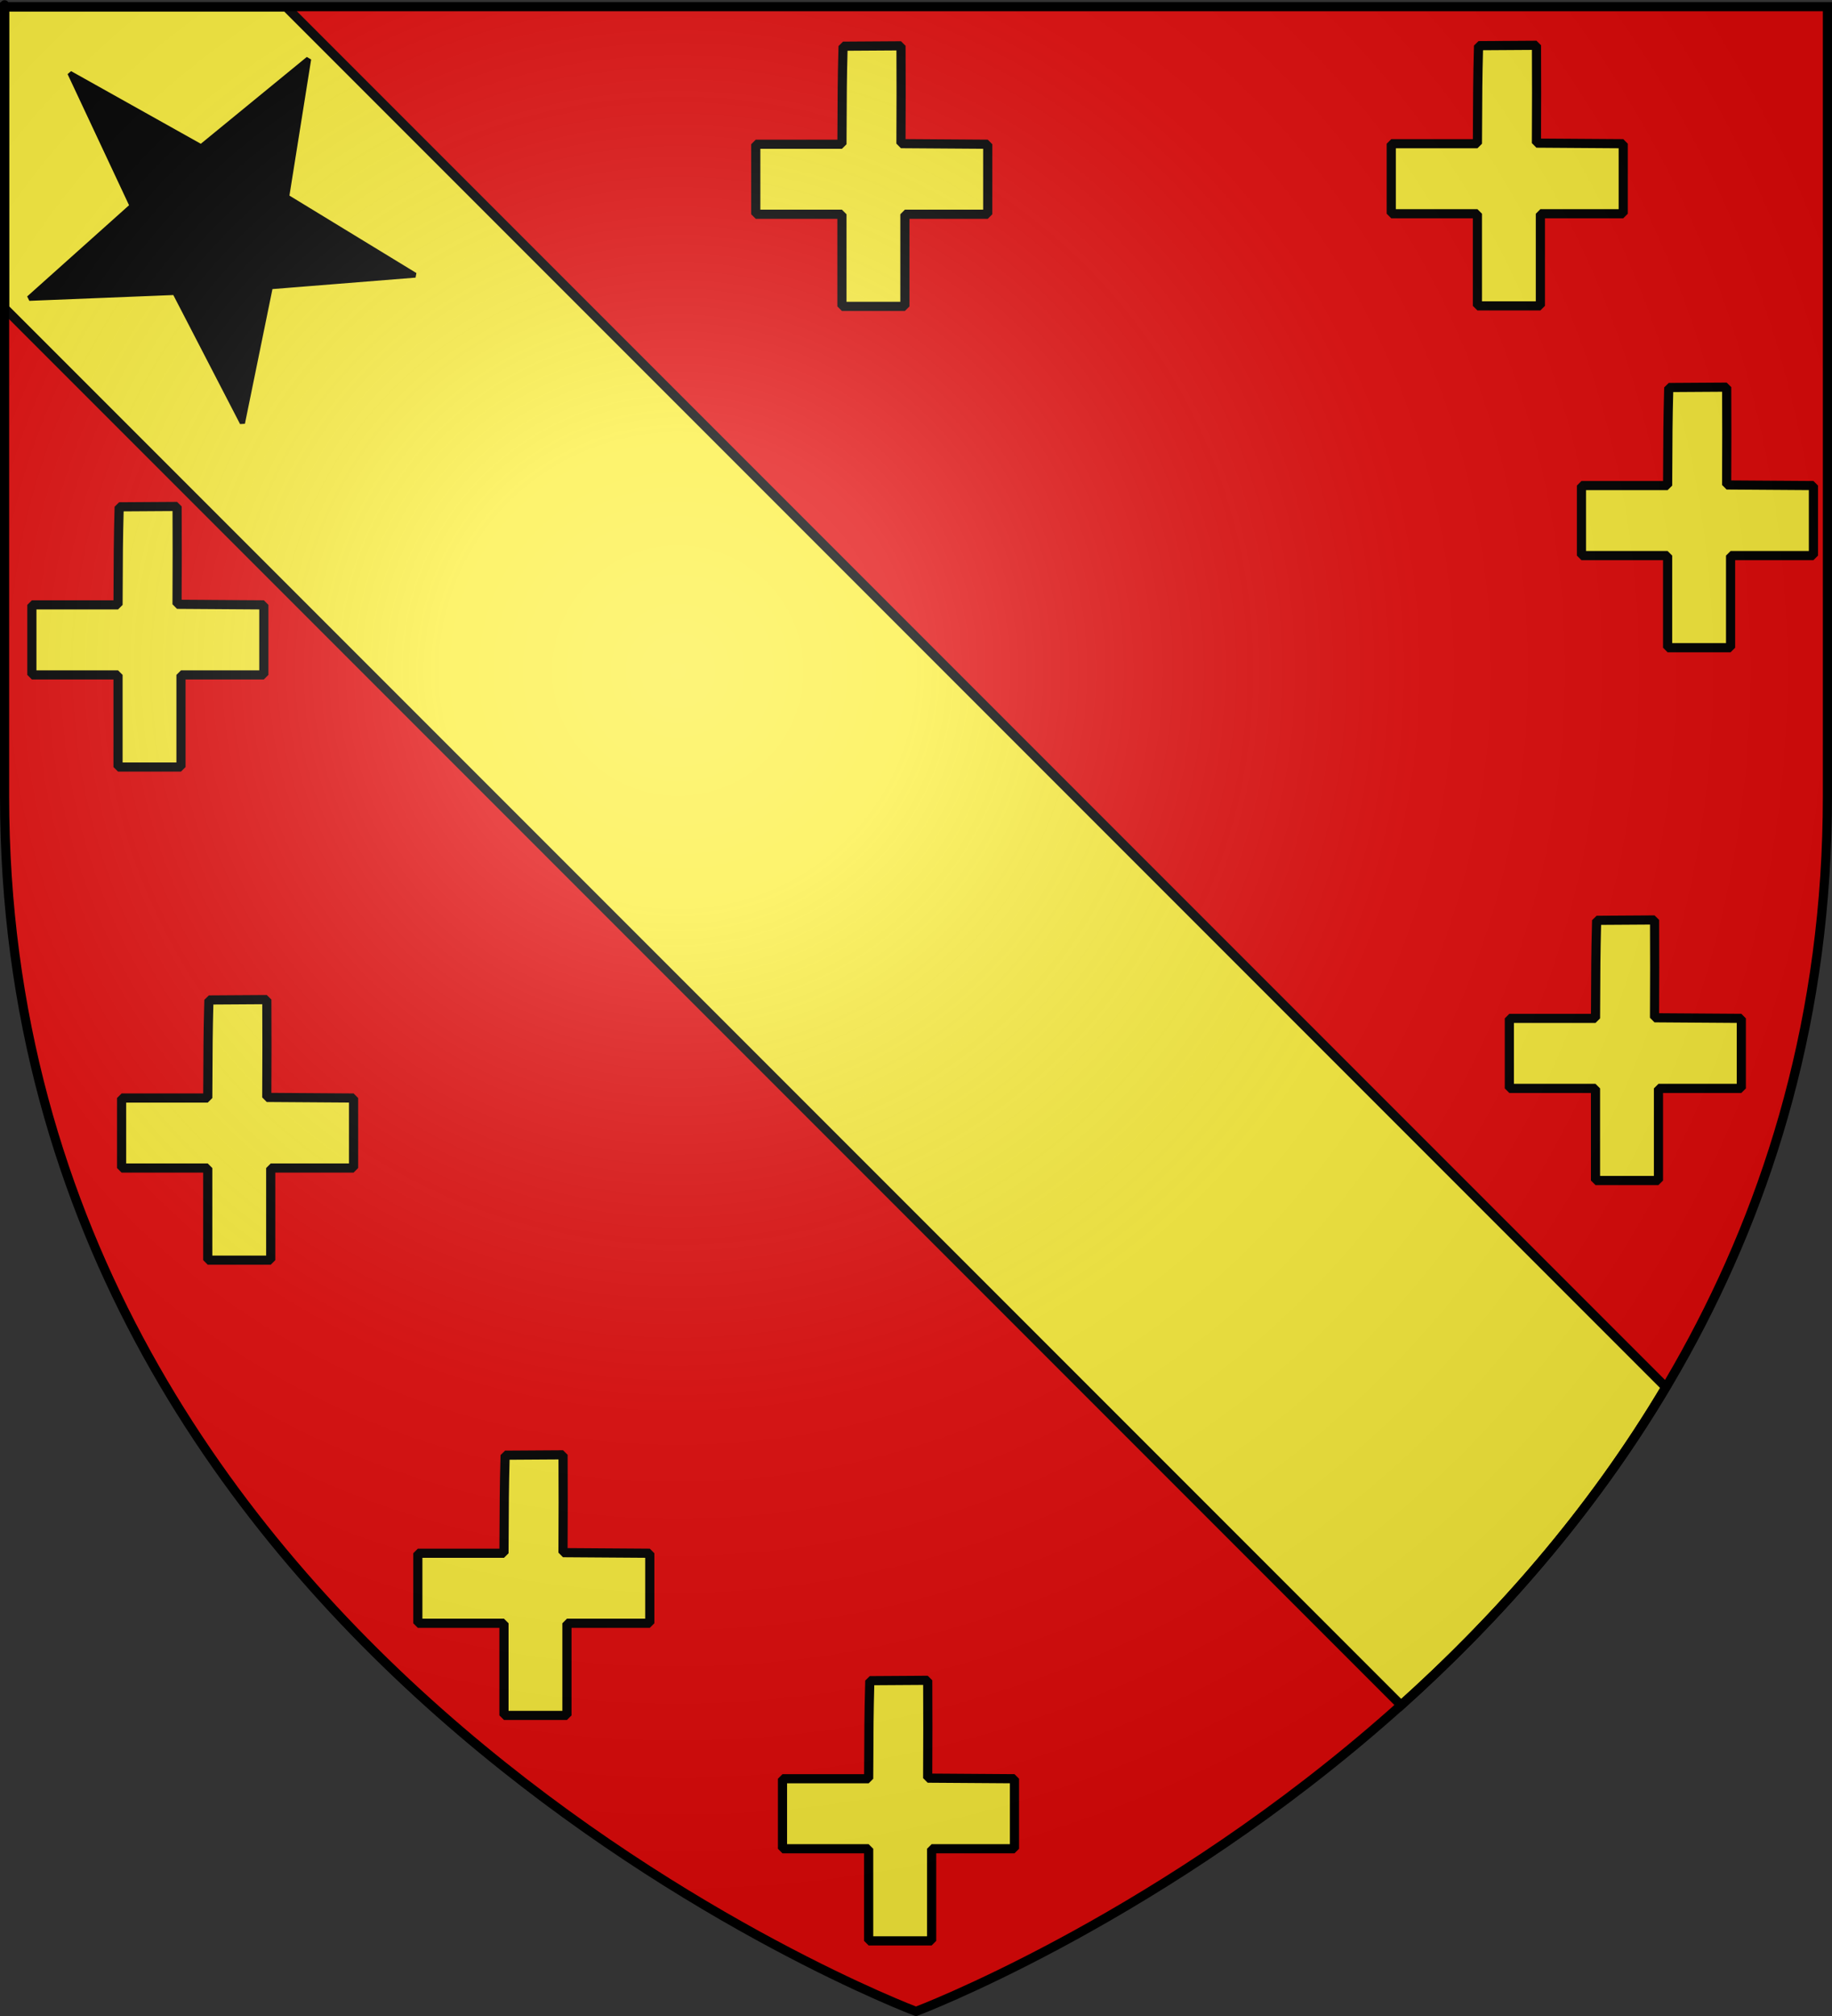
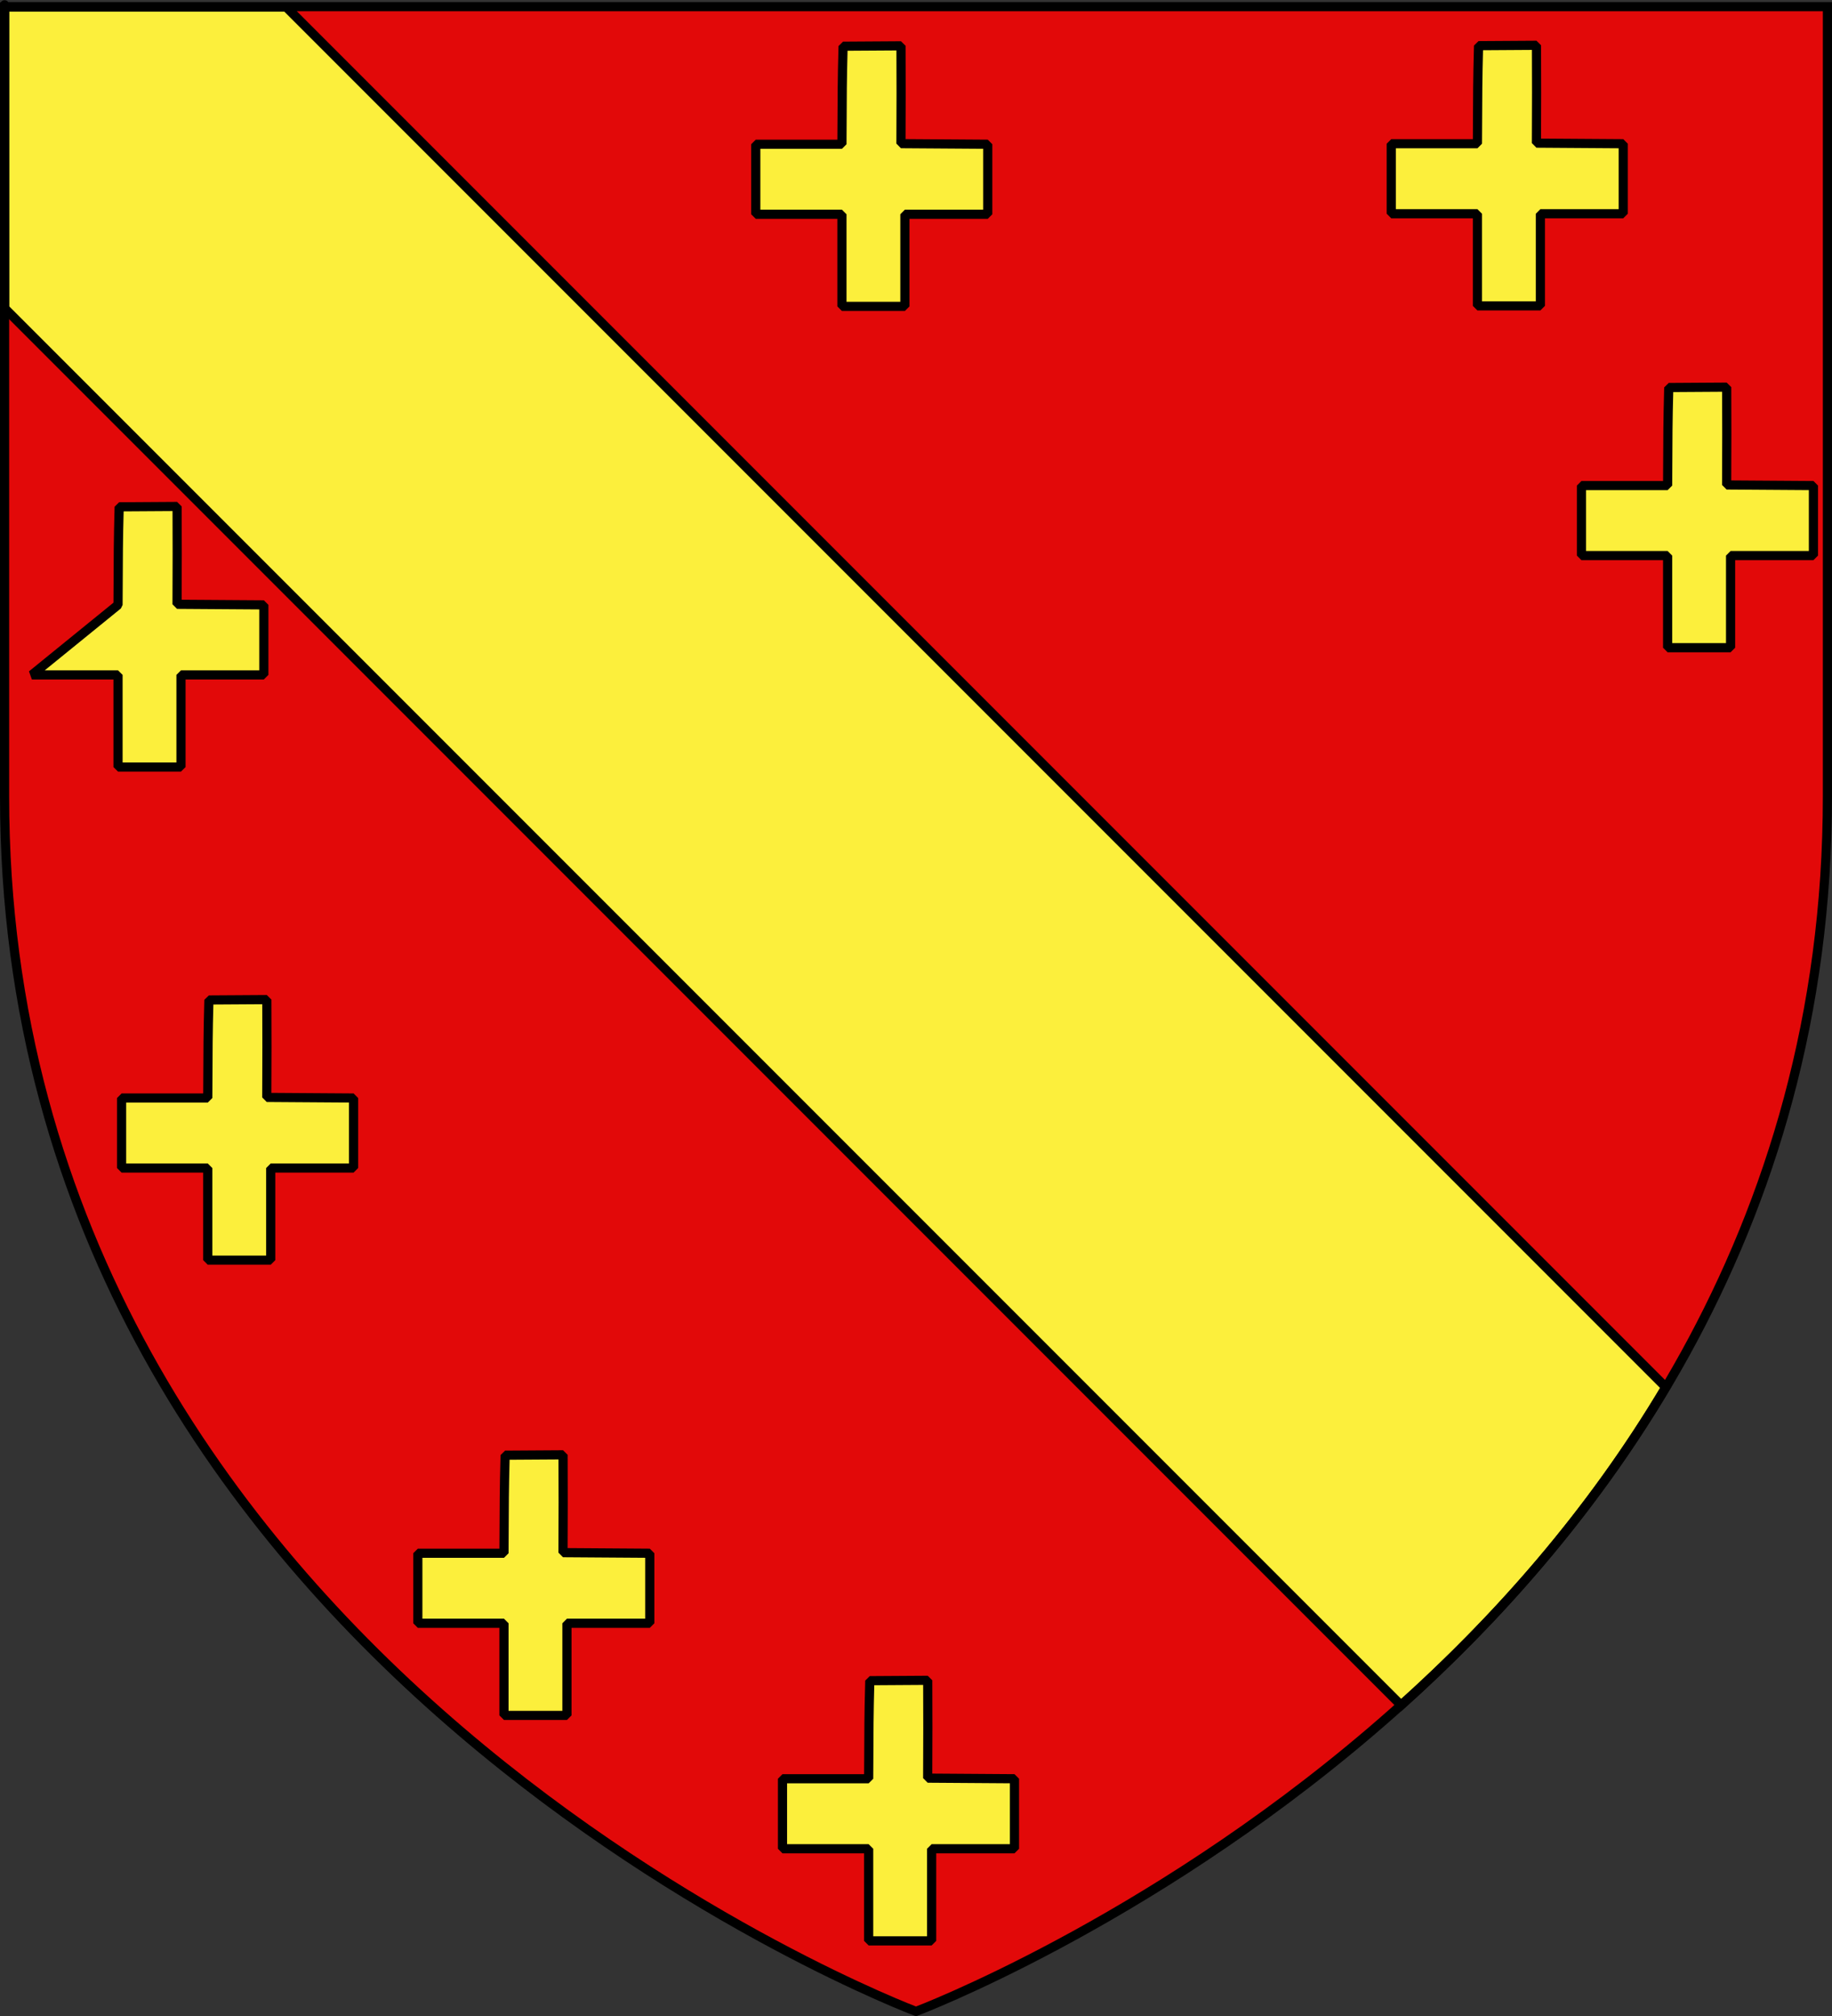
<svg xmlns="http://www.w3.org/2000/svg" xmlns:ns1="http://sodipodi.sourceforge.net/DTD/sodipodi-0.dtd" xmlns:ns2="http://www.inkscape.org/namespaces/inkscape" xmlns:xlink="http://www.w3.org/1999/xlink" height="660" width="600" version="1.0" id="svg2" ns1:version="0.32" ns2:version="0.91 r13725" ns1:docname="Blason_Fricamps.svg" ns2:export-filename="/Users/olivier/Desktop/Blason Rouge/Blason_Vide_3D.png" ns2:export-xdpi="144" ns2:export-ydpi="144" ns2:output_extension="org.inkscape.output.svg.inkscape">
  <rect width="100%" height="100%" fill="#333333" stroke="none" />
  <ns1:namedview ns2:window-height="712" ns2:window-width="1024" ns2:pageshadow="2" ns2:pageopacity="0.0" guidetolerance="10.0" gridtolerance="10.0" objecttolerance="10.0" borderopacity="1.0" bordercolor="#666666" pagecolor="#ffffff" id="base" showgrid="false" height="660px" ns2:zoom="0.77011836" ns2:cx="301.09069" ns2:cy="331.01497" ns2:window-x="137" ns2:window-y="237" ns2:current-layer="g5810" showguides="true" ns2:guide-bbox="true" ns2:window-maximized="0" />
  <desc id="desc4">Flag of Canton of Valais (Wallis)</desc>
  <defs id="defs6">
    <linearGradient id="linearGradient2893">
      <stop style="stop-color:white;stop-opacity:0.314;" offset="0" id="stop2895" />
      <stop id="stop2897" offset="0.19" style="stop-color:white;stop-opacity:0.251;" />
      <stop style="stop-color:#6b6b6b;stop-opacity:0.125;" offset="0.6" id="stop2901" />
      <stop style="stop-color:black;stop-opacity:0.125;" offset="1" id="stop2899" />
    </linearGradient>
    <radialGradient ns2:collect="always" xlink:href="#linearGradient2893" id="radialGradient3163" gradientUnits="userSpaceOnUse" gradientTransform="matrix(1.353,0,0,1.349,-77.629,-85.747)" cx="221.445" cy="226.331" fx="221.445" fy="226.331" r="300" />
  </defs>
  <g ns2:groupmode="layer" id="layer3" ns2:label="Fond écu" style="display:inline">
    <path id="path2855" style="fill:#e20909;fill-opacity:1;fill-rule:evenodd;stroke:none;stroke-width:1px;stroke-linecap:butt;stroke-linejoin:miter;stroke-opacity:1" d="M 300,658.5 C 300,658.5 598.5,546.18 598.5,260.728 C 598.5,-24.723 598.5,2.176 598.5,2.176 L 1.5,2.176 L 1.5,260.728 C 1.5,546.18 300,658.5 300,658.5 z " ns1:nodetypes="cccccc" />
    <g id="g6232" style="opacity:1;display:inline" transform="matrix(-1,0,0,1,602.181,-2.133)">
      <g id="g5810">
        <path id="path6235" style="fill:#fcef3c;fill-opacity:1;fill-rule:evenodd;stroke:#000000;stroke-width:3;stroke-linecap:butt;stroke-linejoin:miter;stroke-miterlimit:4;stroke-dasharray:none;stroke-opacity:1" d="M 600.681,103.026 L 143.306,560.401 C 111.957,532.269 81.268,497.731 56.619,456.276 L 508.463,4.432 L 600.681,4.432 L 600.681,103.026 z" />
-         <rect id="rect4923" style="fill:none;fill-opacity:1;fill-rule:nonzero;stroke:none;stroke-width:7.56;stroke-linecap:round;stroke-linejoin:round;stroke-miterlimit:4;stroke-dasharray:none;stroke-opacity:1" y="3.375078e-14" x="0" height="660" width="600" />
-         <path ns1:type="star" style="display:inline;opacity:1;fill:#000000;fill-opacity:1;fill-rule:nonzero;stroke:#000000;stroke-width:3;stroke-linecap:round;stroke-linejoin:bevel;stroke-miterlimit:4;stroke-dasharray:none;stroke-dashoffset:0;stroke-opacity:1" id="path6747" ns1:sides="5" ns1:cx="-451.20148" ns1:cy="-4.4558992" ns1:r1="118.52797" ns1:r2="47.404343" ns1:arg1="0.91971961" ns1:arg2="1.5480381" ns2:flatsided="false" ns2:rounded="0" ns2:randomized="0" d="m -379.368,89.825 -70.754,-46.889 -68.548,50.06 22.73,-81.781 -68.792,-49.723 84.802,-3.654 26.032,-80.79 29.681,79.522 84.88,-0.208 -66.458,52.802 z" transform="matrix(-0.415,-0.338,-0.386,0.429,343.45,-74.556)" />
      </g>
    </g>
  </g>
  <g ns2:groupmode="layer" id="layer4" ns2:label="Meubles">
    <path style="opacity:1;fill:#fcef3c;fill-opacity:1;fill-rule:nonzero;stroke:#000000;stroke-width:3;stroke-linecap:round;stroke-linejoin:bevel;stroke-miterlimit:4;stroke-dasharray:none;stroke-dashoffset:0;stroke-opacity:1" d="M 284.496,605.248 L 256.278,605.248 L 256.278,582.325 L 284.496,582.325 C 284.606,563.547 284.545,562.835 284.87,550.225 L 303.84,550.104 C 303.919,565.478 303.87,565.475 303.826,582.13 L 332.249,582.325 L 332.249,605.248 L 305.117,605.248 L 305.117,635.41 L 284.496,635.41 L 284.496,605.248 z" id="path7121" ns1:nodetypes="ccccccccccccc" />
-     <path style="opacity:1;fill:#fcef3c;fill-opacity:1;fill-rule:nonzero;stroke:#000000;stroke-width:3;stroke-linecap:round;stroke-linejoin:bevel;stroke-miterlimit:4;stroke-dasharray:none;stroke-dashoffset:0;stroke-opacity:1" d="M 38.655,220.949 L 10.437,220.949 L 10.437,198.026 L 38.655,198.026 C 38.765,179.248 38.704,178.536 39.029,165.926 L 57.999,165.805 C 58.078,181.179 58.029,181.176 57.985,197.831 L 86.408,198.026 L 86.408,220.949 L 59.276,220.949 L 59.276,251.111 L 38.655,251.111 L 38.655,220.949 z" id="path7123" ns1:nodetypes="ccccccccccccc" />
+     <path style="opacity:1;fill:#fcef3c;fill-opacity:1;fill-rule:nonzero;stroke:#000000;stroke-width:3;stroke-linecap:round;stroke-linejoin:bevel;stroke-miterlimit:4;stroke-dasharray:none;stroke-dashoffset:0;stroke-opacity:1" d="M 38.655,220.949 L 10.437,220.949 L 38.655,198.026 C 38.765,179.248 38.704,178.536 39.029,165.926 L 57.999,165.805 C 58.078,181.179 58.029,181.176 57.985,197.831 L 86.408,198.026 L 86.408,220.949 L 59.276,220.949 L 59.276,251.111 L 38.655,251.111 L 38.655,220.949 z" id="path7123" ns1:nodetypes="ccccccccccccc" />
    <path style="opacity:1;fill:#fcef3c;fill-opacity:1;fill-rule:nonzero;stroke:#000000;stroke-width:3;stroke-linecap:round;stroke-linejoin:bevel;stroke-miterlimit:4;stroke-dasharray:none;stroke-dashoffset:0;stroke-opacity:1" d="M 68.043,382.393 L 39.825,382.393 L 39.825,359.47 L 68.043,359.47 C 68.153,340.692 68.093,339.98 68.417,327.37 L 87.387,327.249 C 87.466,342.623 87.417,342.62 87.374,359.275 L 115.797,359.47 L 115.797,382.393 L 88.664,382.393 L 88.664,412.555 L 68.043,412.555 L 68.043,382.393 z" id="path7125" ns1:nodetypes="ccccccccccccc" />
    <path style="opacity:1;fill:#fcef3c;fill-opacity:1;fill-rule:nonzero;stroke:#000000;stroke-width:3;stroke-linecap:round;stroke-linejoin:bevel;stroke-miterlimit:4;stroke-dasharray:none;stroke-dashoffset:0;stroke-opacity:1" d="M 165.059,531.427 L 136.842,531.427 L 136.842,508.504 L 165.059,508.504 C 165.169,489.726 165.109,489.014 165.433,476.404 L 184.403,476.283 C 184.482,491.657 184.433,491.654 184.39,508.309 L 212.813,508.504 L 212.813,531.427 L 185.68,531.427 L 185.68,561.589 L 165.059,561.589 L 165.059,531.427 z" id="path7127" ns1:nodetypes="ccccccccccccc" />
    <path style="opacity:1;fill:#fcef3c;fill-opacity:1;fill-rule:nonzero;stroke:#000000;stroke-width:3;stroke-linecap:round;stroke-linejoin:bevel;stroke-miterlimit:4;stroke-dasharray:none;stroke-dashoffset:0;stroke-opacity:1" d="M 546.163,181.889 L 517.946,181.889 L 517.946,158.966 L 546.163,158.966 C 546.273,140.188 546.213,139.476 546.537,126.866 L 565.507,126.745 C 565.586,142.119 565.537,142.116 565.494,158.771 L 593.917,158.966 L 593.917,181.889 L 566.784,181.889 L 566.784,212.051 L 546.163,212.051 L 546.163,181.889 z" id="path7129" ns1:nodetypes="ccccccccccccc" />
-     <path style="opacity:1;fill:#fcef3c;fill-opacity:1;fill-rule:nonzero;stroke:#000000;stroke-width:3;stroke-linecap:round;stroke-linejoin:bevel;stroke-miterlimit:4;stroke-dasharray:none;stroke-dashoffset:0;stroke-opacity:1" d="M 522.545,356.32 L 494.327,356.32 L 494.327,333.397 L 522.545,333.397 C 522.654,314.619 522.594,313.907 522.918,301.297 L 541.888,301.176 C 541.967,316.55 541.918,316.547 541.875,333.202 L 570.298,333.397 L 570.298,356.32 L 543.165,356.32 L 543.165,386.482 L 522.545,386.482 L 522.545,356.32 z" id="path7131" ns1:nodetypes="ccccccccccccc" />
    <path style="opacity:1;fill:#fcef3c;fill-opacity:1;fill-rule:nonzero;stroke:#000000;stroke-width:3;stroke-linecap:round;stroke-linejoin:bevel;stroke-miterlimit:4;stroke-dasharray:none;stroke-dashoffset:0;stroke-opacity:1" d="M 275.742,70.145 L 247.525,70.145 L 247.525,47.222 L 275.742,47.222 C 275.852,28.444 275.792,27.732 276.116,15.122 L 295.086,15.001 C 295.165,30.375 295.116,30.372 295.073,47.027 L 323.496,47.222 L 323.496,70.145 L 296.363,70.145 L 296.363,100.307 L 275.742,100.307 L 275.742,70.145 z" id="path7133" ns1:nodetypes="ccccccccccccc" />
    <path style="opacity:1;fill:#fcef3c;fill-opacity:1;fill-rule:nonzero;stroke:#000000;stroke-width:3;stroke-linecap:round;stroke-linejoin:bevel;stroke-miterlimit:4;stroke-dasharray:none;stroke-dashoffset:0;stroke-opacity:1" d="M 483.87,69.973 L 455.652,69.973 L 455.652,47.05 L 483.87,47.05 C 483.979,28.272 483.919,27.56 484.243,14.95 L 503.213,14.829 C 503.292,30.203 503.243,30.2 503.2,46.855 L 531.623,47.05 L 531.623,69.973 L 504.49,69.973 L 504.49,100.135 L 483.87,100.135 L 483.87,69.973 z" id="path7135" ns1:nodetypes="ccccccccccccc" />
  </g>
  <g ns2:groupmode="layer" id="layer2" ns2:label="Reflet final" ns1:insensitive="true">
-     <path ns1:nodetypes="cccccc" d="M 300,658.5 C 300,658.5 598.5,546.18 598.5,260.728 C 598.5,-24.723 598.5,2.176 598.5,2.176 L 1.5,2.176 L 1.5,260.728 C 1.5,546.18 300,658.5 300,658.5 z " style="opacity:1;fill:url(#radialGradient3163);fill-opacity:1;fill-rule:evenodd;stroke:none;stroke-width:1px;stroke-linecap:butt;stroke-linejoin:miter;stroke-opacity:1" id="path2875" ns2:export-xdpi="144" ns2:export-ydpi="144" />
-   </g>
+     </g>
  <g ns2:groupmode="layer" id="layer1" ns2:label="Contour final" ns1:insensitive="true">
    <path ns1:nodetypes="cccccc" d="M 300,658.5 C 300,658.5 1.5,546.18 1.5,260.728 C 1.5,-24.723 1.5,2.176 1.5,2.176 L 598.5,2.176 L 598.5,260.728 C 598.5,546.18 300,658.5 300,658.5 z " style="opacity:1;fill:none;fill-opacity:1;fill-rule:evenodd;stroke:#000000;stroke-width:3;stroke-linecap:butt;stroke-linejoin:miter;stroke-miterlimit:4;stroke-dasharray:none;stroke-opacity:1" id="path1411" ns2:export-xdpi="144" ns2:export-ydpi="144" />
  </g>
</svg>